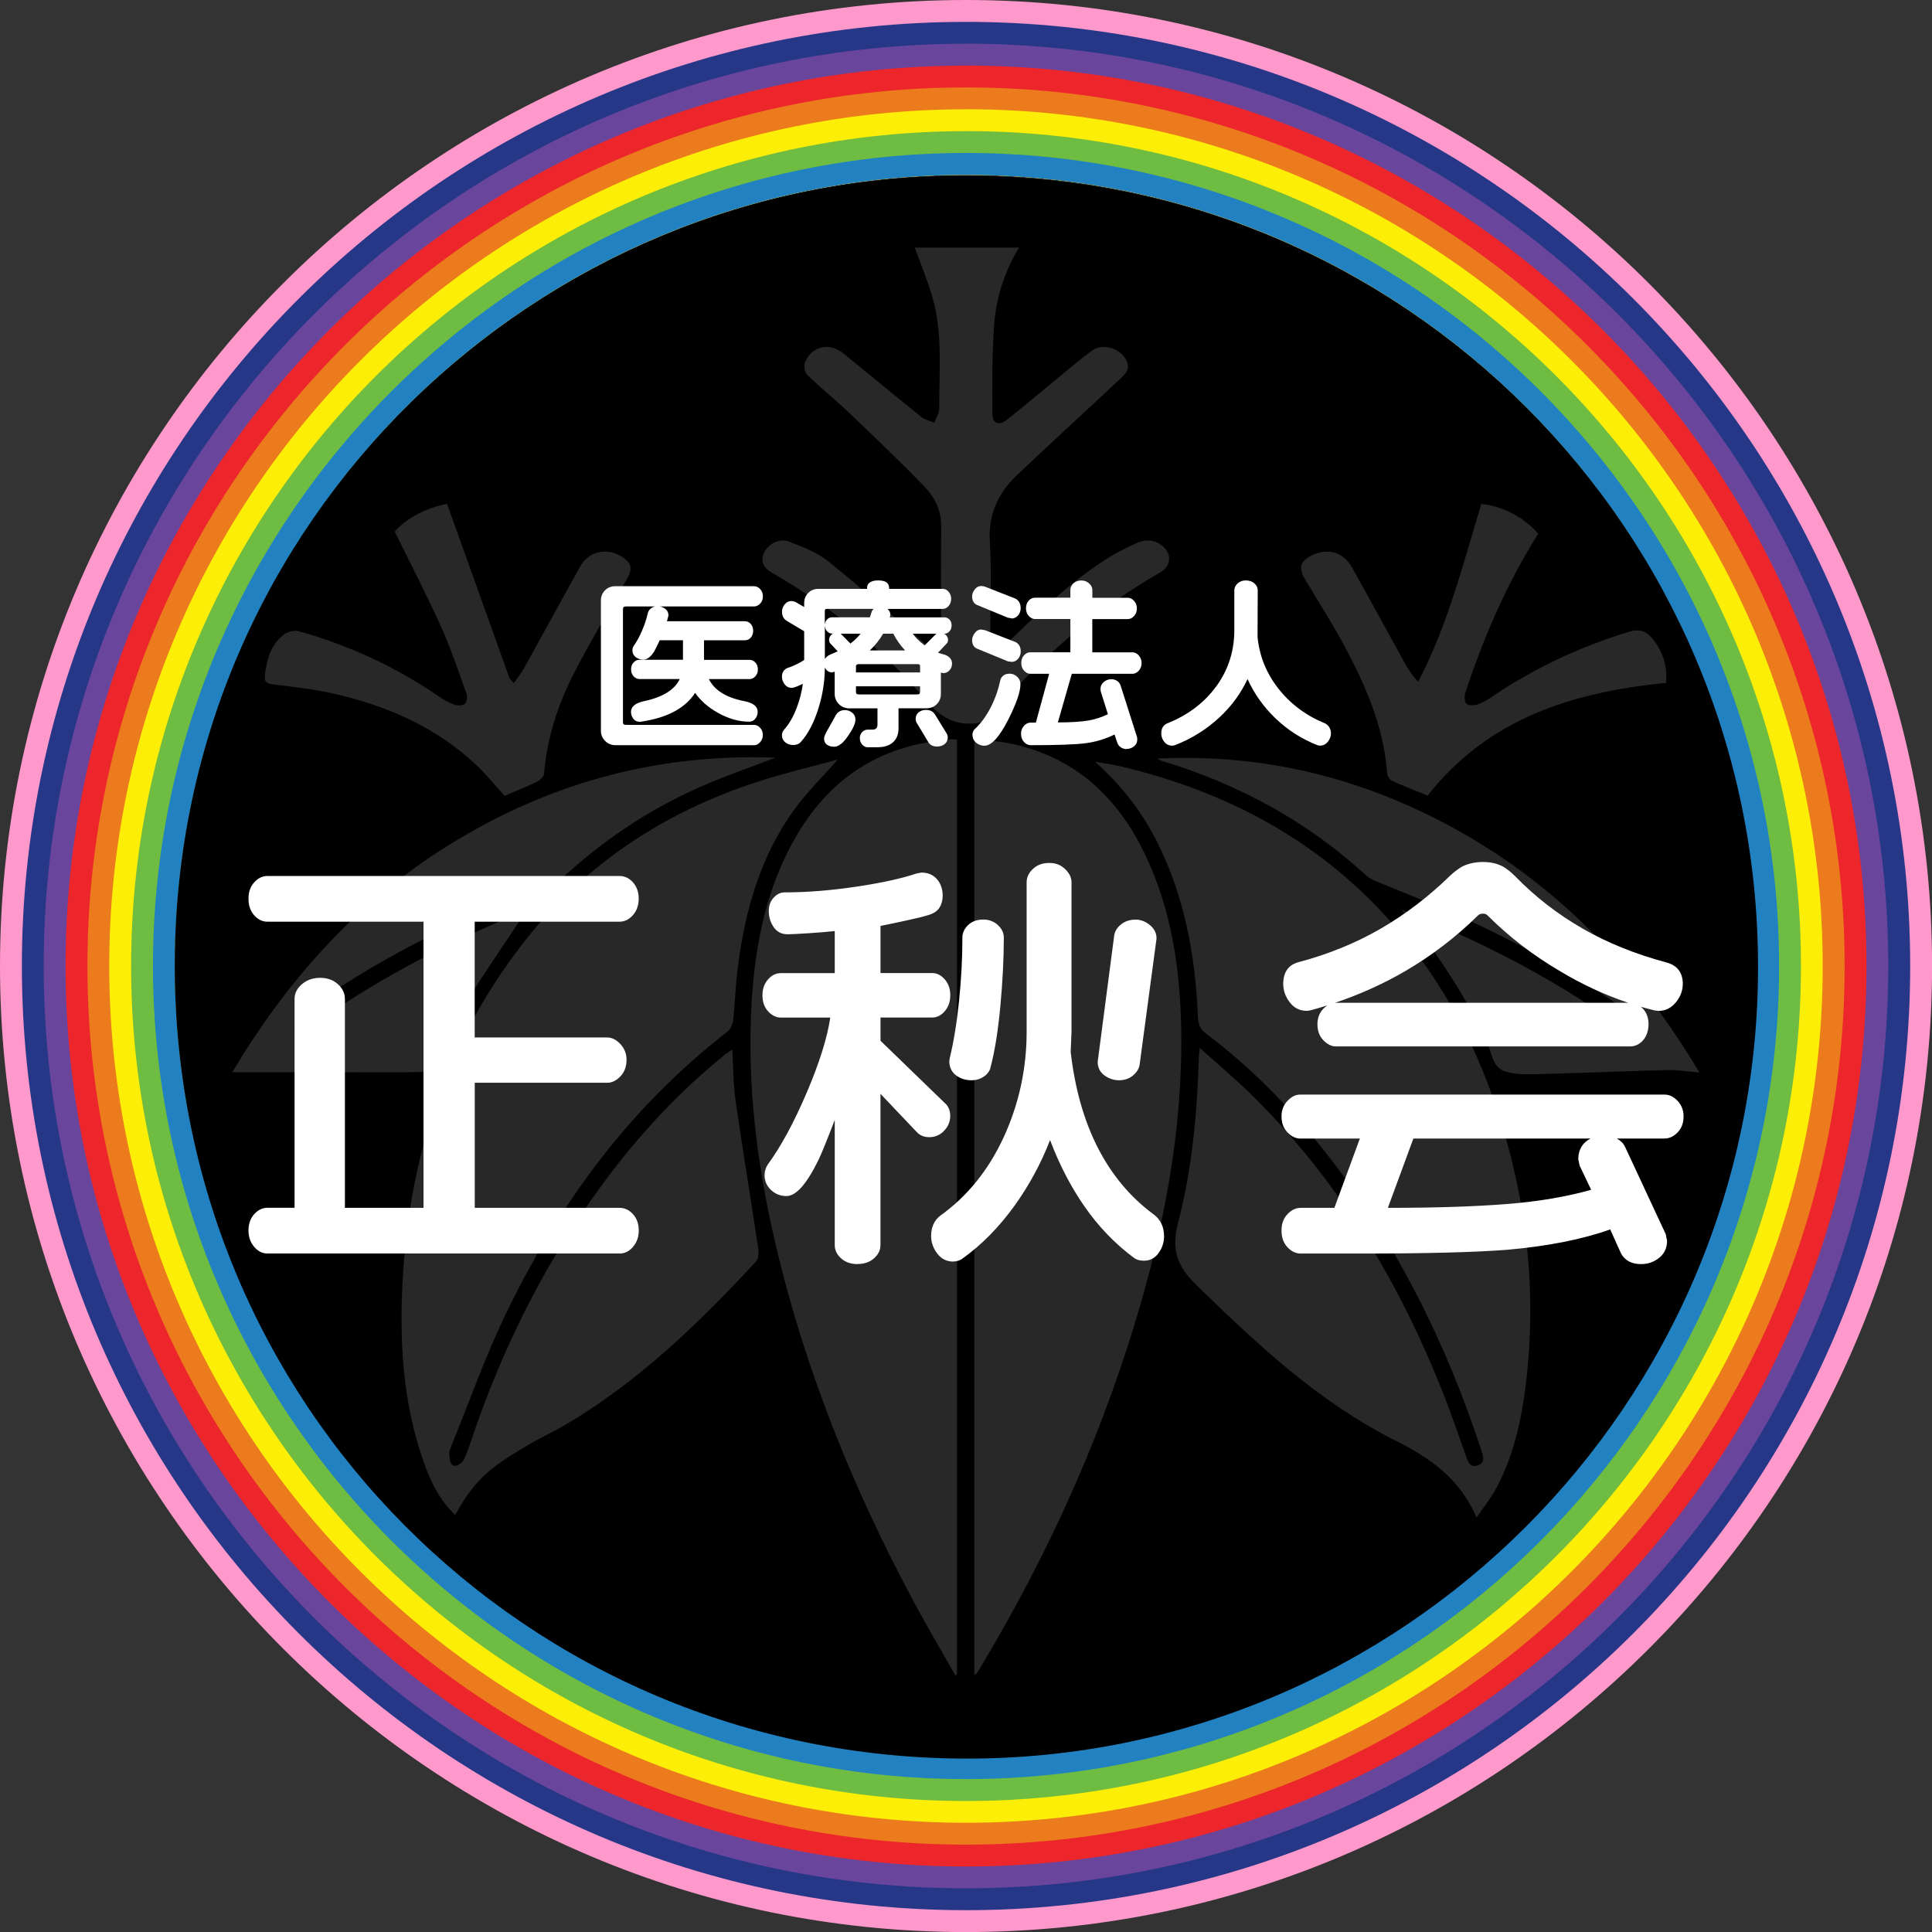
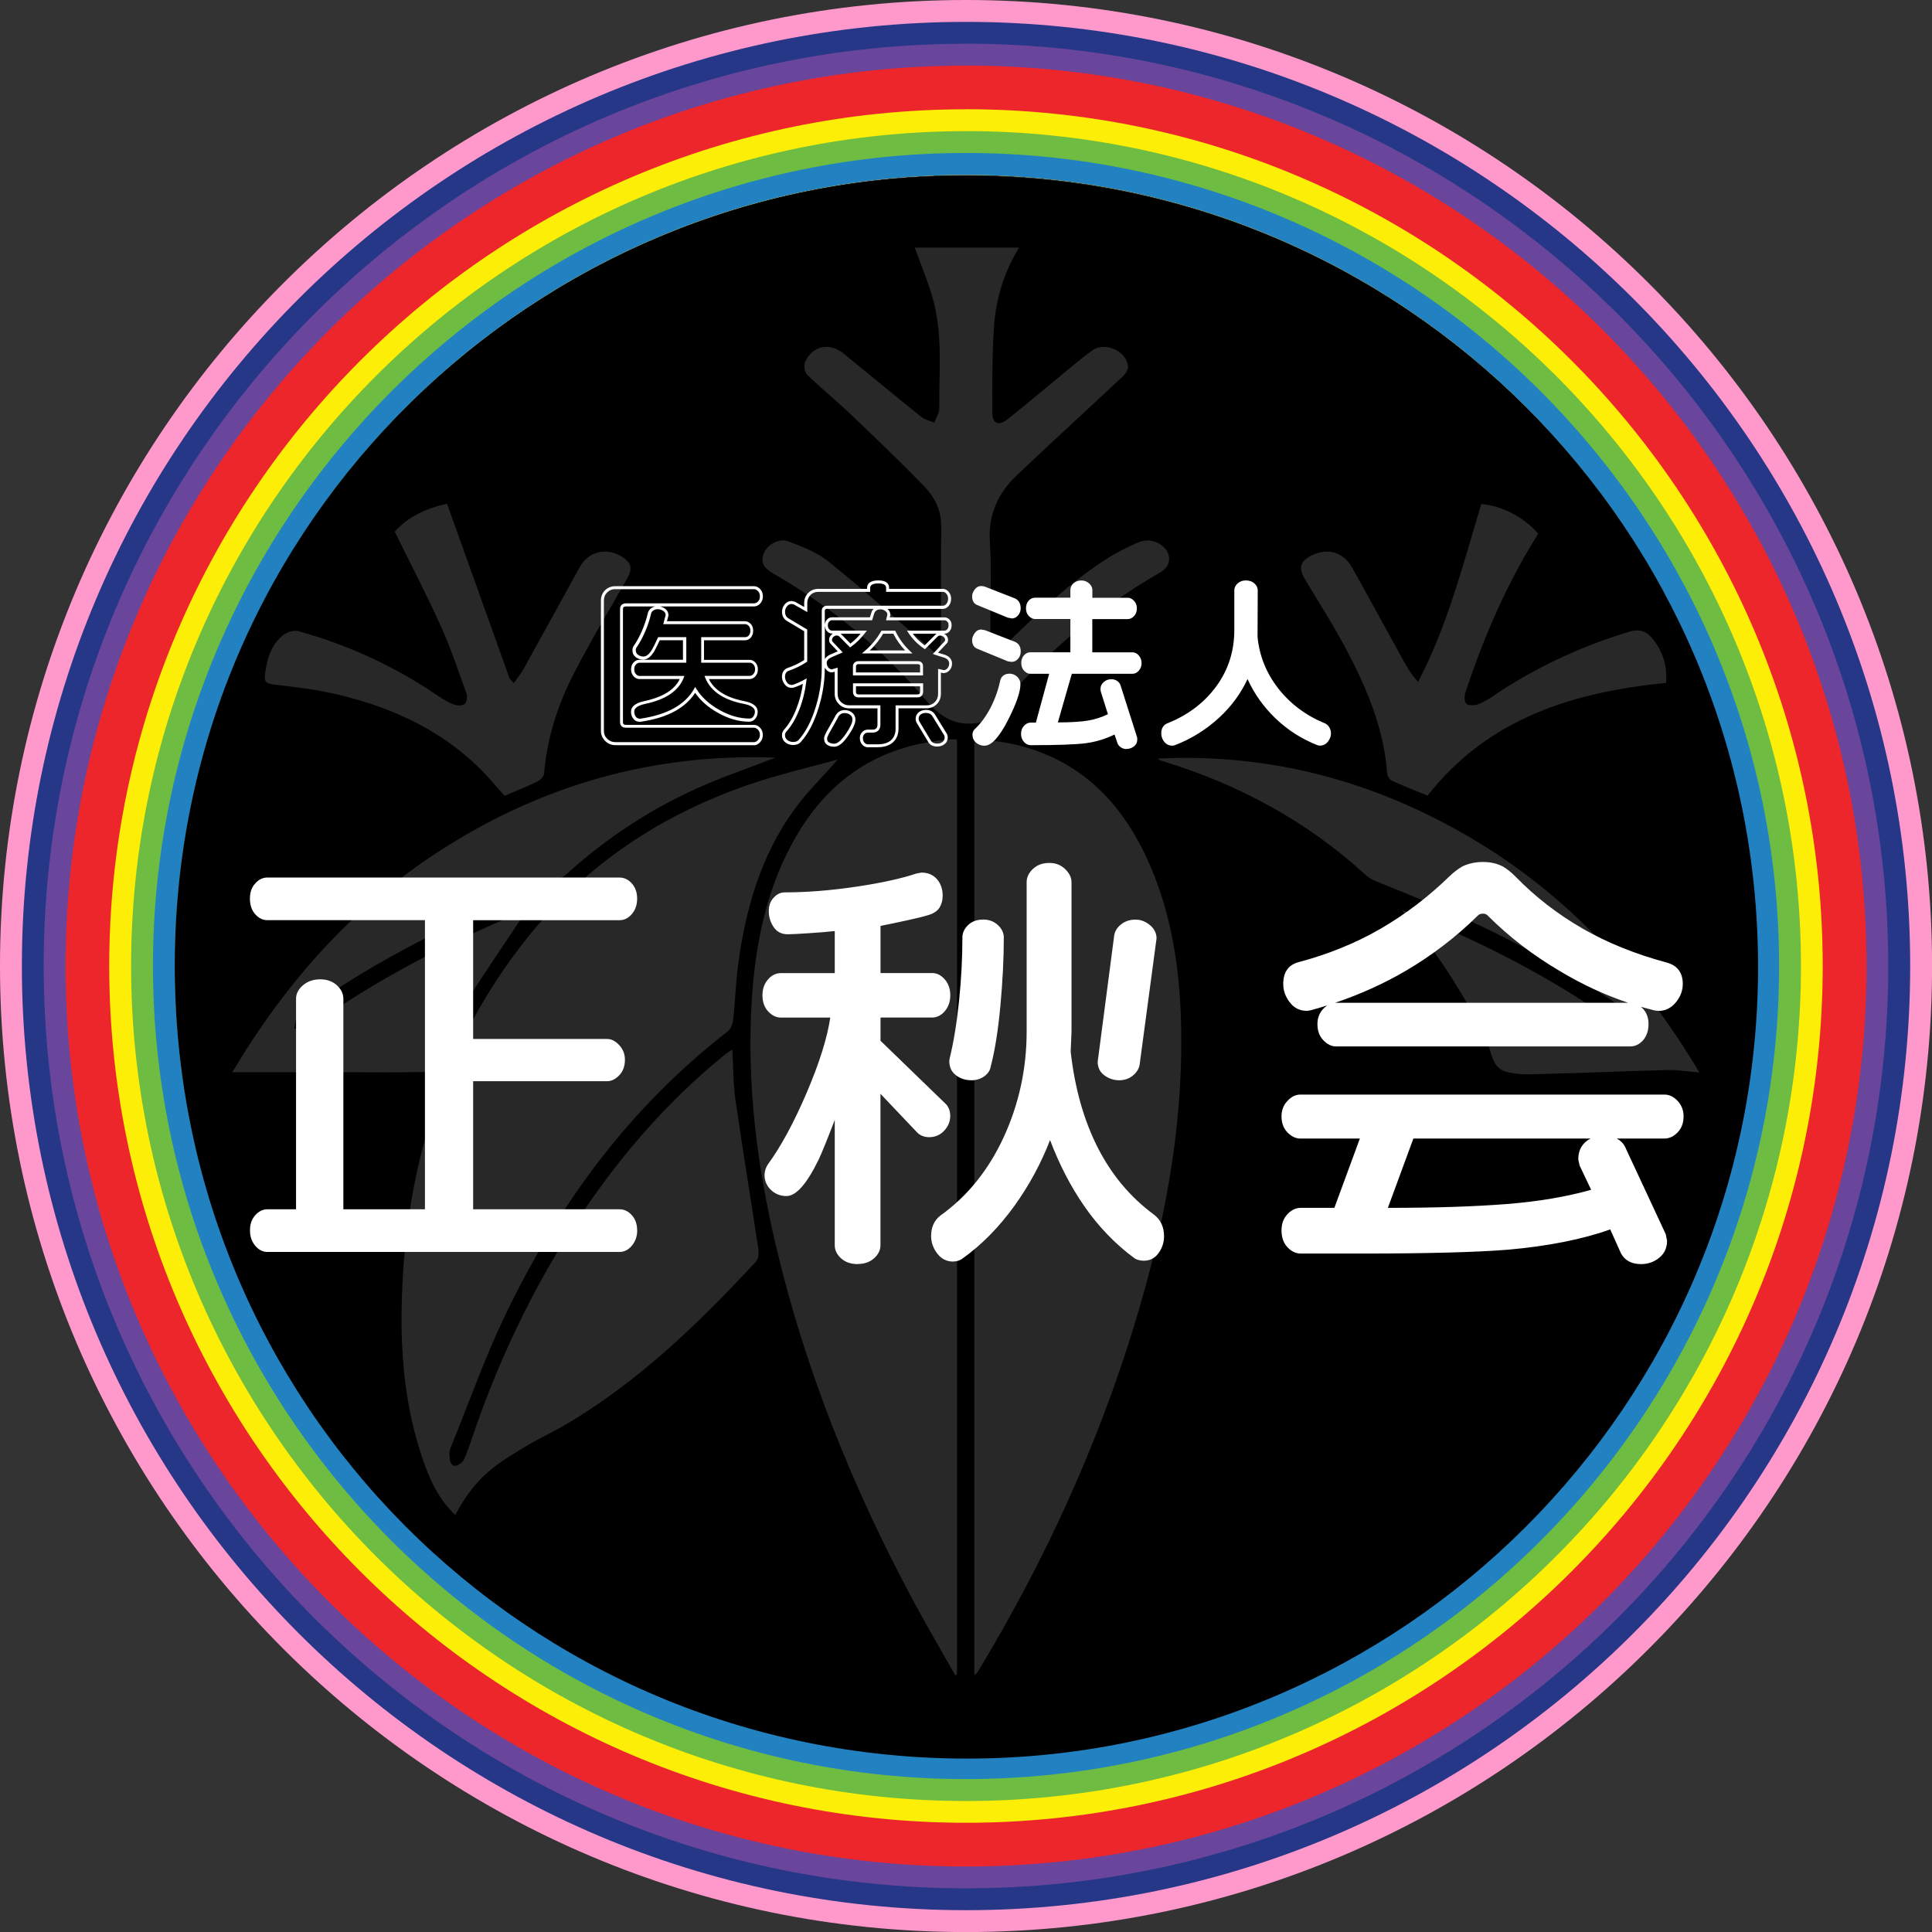
<svg xmlns="http://www.w3.org/2000/svg" id="_レイヤー_1" viewBox="0 0 324.21 324.21">
  <rect x="0" y="0" width="324.21" height="324.21" fill="#333333" stroke="none" />
  <defs>
    <style>.cls-1{fill:#ed262b;}.cls-1,.cls-2,.cls-3,.cls-4,.cls-5,.cls-6,.cls-7,.cls-8,.cls-9,.cls-10{stroke-width:0px;}.cls-2{fill:#f9c;}.cls-3{fill:#263787;}.cls-4{fill:#fdee07;}.cls-6{fill:#fff;}.cls-11{opacity:.16;}.cls-7{fill:#2281c0;}.cls-8{fill:#eb7b1c;}.cls-9{fill:#69459c;}.cls-10{fill:#6ebc41;}</style>
  </defs>
  <path class="cls-2" d="m162.11,29.34c73.33,0,132.77,59.44,132.77,132.77s-59.44,132.77-132.77,132.77S29.34,235.43,29.34,162.11,88.78,29.34,162.11,29.34m0-29.34C72.72,0,0,72.72,0,162.11s72.72,162.11,162.11,162.11,162.11-72.72,162.11-162.11S251.49,0,162.11,0h0Z" />
  <path class="cls-3" d="m162.11,29.34c73.33,0,132.77,59.44,132.77,132.77s-59.44,132.77-132.77,132.77S29.34,235.43,29.34,162.11,88.78,29.34,162.11,29.34m0-25.67C74.74,3.67,3.67,74.74,3.67,162.11s71.08,158.44,158.44,158.44,158.44-71.08,158.44-158.44S249.47,3.67,162.11,3.67h0Z" />
  <path class="cls-9" d="m162.11,29.34c73.33,0,132.77,59.44,132.77,132.77s-59.44,132.77-132.77,132.77S29.34,235.43,29.34,162.11,88.78,29.34,162.11,29.34m0-22C76.76,7.33,7.33,76.76,7.33,162.11s69.43,154.77,154.77,154.77,154.77-69.43,154.77-154.77S247.45,7.33,162.11,7.33h0Z" />
  <path class="cls-1" d="m162.11,29.34c73.33,0,132.77,59.44,132.77,132.77s-59.44,132.77-132.77,132.77S29.34,235.43,29.34,162.11,88.78,29.34,162.11,29.34m0-18.33C78.79,11,11,78.79,11,162.11s67.79,151.11,151.11,151.11,151.11-67.79,151.11-151.11S245.43,11,162.11,11h0Z" />
-   <path class="cls-8" d="m162.11,29.34c73.33,0,132.77,59.44,132.77,132.77s-59.44,132.77-132.77,132.77S29.34,235.43,29.34,162.11,88.78,29.34,162.11,29.34m0-14.67C80.81,14.67,14.67,80.81,14.67,162.11s66.14,147.44,147.44,147.44,147.44-66.14,147.44-147.44S243.4,14.67,162.11,14.67h0Z" />
  <path class="cls-4" d="m162.11,29.34c73.33,0,132.77,59.44,132.77,132.77s-59.44,132.77-132.77,132.77S29.34,235.43,29.34,162.11,88.78,29.34,162.11,29.34m0-11C82.83,18.33,18.33,82.83,18.33,162.11s64.5,143.77,143.77,143.77,143.77-64.5,143.77-143.77S241.38,18.33,162.11,18.33h0Z" />
  <path class="cls-10" d="m162.11,29.34c73.33,0,132.77,59.44,132.77,132.77s-59.44,132.77-132.77,132.77S29.34,235.43,29.34,162.11,88.78,29.34,162.11,29.34m0-7.33c-77.25,0-140.11,62.85-140.11,140.11s62.85,140.11,140.11,140.11,140.11-62.85,140.11-140.11S239.36,22,162.11,22h0Z" />
  <path class="cls-7" d="m162.11,29.34c73.33,0,132.77,59.44,132.77,132.77s-59.44,132.77-132.77,132.77S29.34,235.43,29.34,162.11,88.78,29.34,162.11,29.34m0-3.67c-75.23,0-136.44,61.21-136.44,136.44s61.21,136.44,136.44,136.44,136.44-61.21,136.44-136.44S237.34,25.67,162.11,25.67h0Z" />
  <path class="cls-5" d="m162.07,29.49c-71.75-.22-132.29,57.68-132.74,131.72-.45,74.23,58.97,133.8,132.82,133.9,73.2.1,132.84-59.5,132.87-132.78.03-73.43-59.43-132.84-132.94-132.84Z" />
  <g class="cls-11">
-     <path class="cls-6" d="m247.77,254.66c-2.8-6.62-7.97-10.09-13.55-12.89-12.97-6.5-23.31-16.25-33.56-26.23-3.25-3.17-4.1-6-2.94-10.47,2.36-9.09,3.19-18.48,3.47-27.88,0-.28.06-.56.14-1.34,3.12,2.81,6.06,5.27,8.78,7.95,14.39,14.17,24.55,31.07,31.96,49.73,1.42,3.57,2.65,7.22,3.95,10.84.34.95.7,1.99,1.96,1.54,1.2-.42.98-1.4.65-2.42-6.01-18.33-14.49-35.36-26.53-50.52-5.79-7.29-12.24-13.93-19.71-19.51-1.07-.8-1.32-1.71-1.37-2.91-.43-10.31-2.27-20.3-7.02-29.6-2.55-4.99-5.95-9.29-10.24-13.12.76.12,1.52.23,2.28.37.77.14,1.54.28,2.3.47,16.64,3.99,31.33,11.5,43.22,24.02,9.28,9.78,15.67,21.26,19.83,34.01,4.82,14.8,6.53,29.94,4.68,45.42-.74,6.17-2.06,12.23-5.06,17.76-.85,1.56-1.99,2.96-3.24,4.78Z" />
    <path class="cls-6" d="m76.39,254.25c-3.26-3.15-4.76-7.07-6.01-11.1-2.6-8.38-3.23-17.01-2.93-25.71.73-21.54,6.69-41.37,19.92-58.64,10.26-13.4,23.71-22.38,39.68-27.59,4.38-1.43,8.89-2.48,13.55-3.76-2.64,3.01-5.26,5.55-7.36,8.47-5.6,7.75-8.14,16.68-9.38,26.03-.4,3.04-.49,6.12-.82,9.17-.08.69-.4,1.56-.91,1.96-16.5,12.76-28.47,29.1-37.41,47.74-3.34,6.98-5.93,14.32-8.85,21.5-.23.55-.52,1.17-.46,1.73.07.66-.01,1.59.76,1.93.66.07,1.5-.6,1.73-1.13.84-1.93,1.44-3.95,2.14-5.94,5.12-14.37,11.98-27.83,21.02-40.13,5.98-8.14,12.79-15.5,20.66-21.86.32-.26.68-.46,1.17-.79.17,2.96.14,5.77.54,8.52,1.19,8.26,2.56,16.5,3.8,24.76.11.74.08,1.81-.36,2.29-9.61,10.35-19.7,20.16-31.98,27.38-2.07,1.22-4.28,2.21-6.34,3.45-4.98,3.01-8.57,4.95-12.17,11.74Z" />
    <path class="cls-6" d="m163.5,281.1V123.95c2.2.3,4.32.44,6.38.89,10.63,2.32,17.71,8.99,22.29,18.58,4.45,9.31,5.89,19.29,6.05,29.47.27,17.08-3,33.63-7.99,49.86-6.14,19.98-14.79,38.85-25.53,56.77-.25.41-.49.82-.76,1.23-.06.09-.17.14-.44.35Z" />
    <path class="cls-6" d="m160.31,281.14c-2.35-4.17-4.79-8.29-7.05-12.5-10.16-18.96-18.15-38.76-23.09-59.74-3.14-13.37-4.85-26.9-4.04-40.65.59-10,2.55-19.69,7.78-28.43,5.81-9.69,14.39-14.93,25.67-15.74.29-.02.59,0,1.01,0v156.88l-.28.19Z" />
    <path class="cls-6" d="m157.61,109.61c.11-1.14.29-2.13.3-3.12.03-6.08-.01-12.17.03-18.25.02-2.65-1.13-4.86-2.85-6.64-4.07-4.18-8.28-8.22-12.51-12.24-2.31-2.2-4.8-4.21-7.09-6.43-.44-.42-.65-1.56-.41-2.13,1.19-2.78,4.1-3.4,6.48-1.47,4.35,3.53,8.66,7.11,13.02,10.61.61.49,1.46.67,2.2,1,.29-.8.84-1.6.84-2.4-.06-6.3.65-12.68-1.2-18.85-.82-2.74-1.92-5.39-2.91-8.14h17.51c-2.55,4.13-3.9,8.61-4.22,13.31-.33,4.79-.28,9.62-.27,14.43,0,1.86,1.08,2.25,2.63,1.01,3.52-2.83,6.97-5.74,10.46-8.6,1.21-.99,2.41-2,3.69-2.9,2.12-1.5,5.74.09,5.98,2.67.05.55-.45,1.29-.91,1.73-5.92,5.56-11.93,11.02-17.81,16.62-3.14,2.99-4.75,6.59-4.46,11.15.32,5.1.05,10.24.09,15.36,0,1.05.22,2.09.39,3.62.94-.76,1.54-1.19,2.07-1.69,5.37-5.19,10.7-10.42,17.03-14.47,1.61-1.03,3.35-1.89,5.1-2.68,1.38-.63,2.82-.58,4.11.37,1.78,1.31,1.73,3.48-.17,4.56-11.11,6.35-20.47,14.75-28.74,24.44-.36.43-1.06.68-1.64.79-3.81.69-6.42-.77-8.99-3.79-7.21-8.49-15.73-15.55-25.43-21.13-1.35-.77-2.45-1.63-1.79-3.42.56-1.49,2.54-2.69,4.14-2.08,2.34.89,4.81,1.82,6.72,3.36,5.67,4.55,11.09,9.41,16.6,14.16.36.31.69.67,1.06.97.13.1.33.11.94.28Z" />
    <path class="cls-6" d="m235.22,152.69c10.22,4.01,20.04,8.77,29.32,14.6,2.49,1.57,4.9,3.28,7.34,4.94.89.6,1.84,1.59,2.79.35.98-1.29-.3-1.92-1.15-2.54-9.58-6.97-19.96-12.52-30.78-17.28-3.9-1.72-7.89-3.24-11.83-4.88-.6-.25-1.21-.56-1.68-1-9.94-9.11-21.48-15.34-34.35-19.22-.22-.07-.42-.17-.6-.37,18.88-.91,36.38,3.79,52.58,13.34,16.22,9.57,28.57,23,38.32,39.34-1.96-.16-3.66-.45-5.35-.41-6.73.17-13.47.48-20.2.64-2.34.06-4.82.28-6.99-.38-2.46-.74-2.36-3.74-3.37-5.73-3.87-7.66-8.47-14.82-14.06-21.41Z" />
    <path class="cls-6" d="m88.42,152.71c-3.6,5.44-7.47,11.02-11.04,16.78-1.79,2.9-2.99,6.16-4.56,9.2-.28.55-1.05,1.19-1.61,1.2-4.26.1-8.53.04-12.8.04-6.37,0-12.73,0-19.43,0,8.97-15.07,20.19-27.72,34.81-37.15,17.04-10.99,35.67-16.4,56.36-15.64-4.08,1.56-7.86,2.87-11.54,4.43-8.6,3.65-16.36,8.65-23.31,14.91-.69.62-1.54,1.15-2.41,1.49-14.92,5.75-29.25,12.64-42.26,22.05-.29.21-.73.37-.84.66-.22.6-.26,1.26-.38,1.89.65.09,1.43.46,1.91.23,1.07-.52,1.97-1.36,2.96-2.05,10.79-7.44,22.42-13.26,34.13-18.05Z" />
    <path class="cls-6" d="m86.23,114.64c.65-.94,1.25-1.67,1.69-2.48,3.15-5.68,6.25-11.38,9.41-17.05,1.5-2.7,4.66-3.33,7.26-1.54,1.41.97,1.55,1.94.64,3.55-3.06,5.38-6.28,10.68-9.08,16.19-2.62,5.16-4.36,10.67-4.85,16.51-.04.48-.62,1.08-1.1,1.32-1.78.86-3.63,1.59-5.52,2.4-1.5-1.64-2.93-3.41-4.57-4.98-6.81-6.52-15.14-10.13-24.19-12.18-3.33-.75-6.76-1.11-10.16-1.54-1.09-.14-1.44-.48-1.3-1.59.32-2.58.97-5.02,3.09-6.7.63-.5,1.79-.84,2.53-.64,8.4,2.34,16.24,5.95,23.45,10.88.84.57,1.73,1.11,2.68,1.45.55.2,1.45.19,1.82-.14.34-.31.42-1.25.23-1.77-1.36-3.79-2.64-7.62-4.3-11.29-2.37-5.24-5.03-10.36-7.72-15.83,2.21-2.49,5.49-4,8.78-4.67,3.53,9.87,6.99,19.53,10.45,29.19.07.21.29.36.76.91Z" />
    <path class="cls-6" d="m279.59,114.59c-15.59,1.56-29.81,5.9-40.03,18.93-1.97-.81-4.03-1.61-6.03-2.53-.37-.17-.72-.78-.75-1.22-.55-7.62-3.49-14.46-7.01-21.07-2.09-3.93-4.5-7.68-6.79-11.5-1.13-1.9-.79-3.09,1.2-4.03,2.71-1.27,5.27-.52,6.73,2.1,2.99,5.35,5.92,10.74,8.89,16.11.57,1.03,1.23,2.02,2.18,3.04,4.96-9.5,7.54-19.77,10.6-29.84,3.54.31,7.23,2.26,9.55,4.98-5.26,8.34-9.13,17.3-12.21,26.61-.2.59-.2,1.62.16,1.92.42.35,1.39.3,1.99.08.95-.34,1.82-.92,2.67-1.49,6.99-4.7,14.54-8.2,22.6-10.66,1.72-.52,2.91-.16,3.96,1.14,1.74,2.15,2.53,4.58,2.28,7.42Z" />
  </g>
  <path class="cls-6" d="m106.93,206.48c0,.99-.3,1.84-.89,2.55-.59.71-1.29,1.06-2.09,1.06h-59.09c-.76,0-1.43-.34-2.02-1.03-.59-.69-.89-1.55-.89-2.59s.29-1.89.89-2.55c.59-.66,1.27-.99,2.02-.99h4.82v-35.33c0-.85.39-1.61,1.17-2.27.78-.66,1.74-.99,2.87-.99s2.07.33,2.8.99c.73.66,1.1,1.42,1.1,2.27v35.33h13.69v-48.52h-26.46c-.76,0-1.43-.33-2.02-.99-.59-.66-.89-1.54-.89-2.62s.29-1.89.89-2.55c.59-.66,1.27-.99,2.02-.99h59.09c.8,0,1.5.33,2.09.99.59.66.89,1.51.89,2.55s-.3,1.9-.89,2.59c-.59.69-1.29,1.03-2.09,1.03h-24.54v19.93h22.49c.71,0,1.38.34,2.02,1.03.64.69.96,1.5.96,2.45,0,1.09-.32,1.96-.96,2.62-.64.66-1.31.99-2.02.99h-22.49v21.49h24.54c.8,0,1.5.33,2.09.99.59.66.89,1.51.89,2.55Z" />
-   <path class="cls-6" d="m103.95,210.35h-59.09c-.83,0-1.57-.38-2.21-1.12-.63-.73-.95-1.66-.95-2.75s.32-2.02.95-2.72c.64-.71,1.38-1.08,2.21-1.08h4.57v-35.08c0-.92.42-1.75,1.26-2.46.82-.7,1.85-1.05,3.04-1.05s2.19.36,2.97,1.06c.79.71,1.18,1.54,1.18,2.46v35.08h13.19v-48.02h-26.21c-.83,0-1.57-.36-2.21-1.08-.63-.7-.95-1.64-.95-2.79s.32-2.01.95-2.72c.64-.71,1.38-1.08,2.21-1.08h59.09c.87,0,1.64.36,2.28,1.08.63.71.95,1.62.95,2.72s-.32,2.03-.95,2.75c-.64.74-1.41,1.12-2.28,1.12h-24.29v19.43h22.24c.78,0,1.52.37,2.21,1.11.68.73,1.03,1.61,1.03,2.62,0,1.15-.35,2.09-1.03,2.8-.68.71-1.42,1.07-2.2,1.07h-22.24v20.99h24.29c.87,0,1.64.36,2.28,1.08.63.71.95,1.62.95,2.72s-.32,1.96-.94,2.72c-.64.77-1.41,1.15-2.29,1.15Zm-59.09-7.16c-.69,0-1.29.3-1.83.91-.55.61-.82,1.41-.82,2.39s.28,1.79.83,2.42c.55.63,1.15.94,1.83.94h59.09c.73,0,1.35-.32,1.9-.97.55-.66.83-1.46.83-2.39s-.28-1.77-.82-2.39c-.55-.61-1.17-.91-1.9-.91h-24.8v-22h22.74c.64,0,1.26-.31,1.84-.92.6-.62.89-1.42.89-2.45,0-.89-.29-1.63-.89-2.28-.59-.63-1.2-.95-1.84-.95h-22.74v-20.44h24.8c.73,0,1.35-.31,1.9-.94.55-.63.83-1.45.83-2.42s-.28-1.77-.82-2.39c-.55-.61-1.17-.91-1.9-.91h-59.09c-.69,0-1.29.3-1.83.91-.55.61-.82,1.41-.82,2.39,0,1.03.27,1.84.82,2.46.54.61,1.14.91,1.83.91h26.71v49.03h-14.2v-35.58c0-.78-.33-1.46-1.02-2.08-.69-.62-1.55-.93-2.63-.93s-1.98.31-2.71.93c-.73.62-1.08,1.3-1.08,2.08v35.58h-5.08Z" />
  <path class="cls-6" d="m159.2,187.26c0,.9-.32,1.68-.96,2.34-.64.66-1.41.99-2.31.99-.76,0-1.37-.24-1.84-.71l-6.6-6.95v26.03c0,.76-.33,1.43-.99,2.02-.66.59-1.51.89-2.55.89s-1.96-.3-2.62-.89c-.66-.59-.99-1.27-.99-2.02v-22.42c-1.51,4.02-2.58,6.67-3.19,7.95-1.94,3.97-3.67,5.96-5.18,5.96-.95,0-1.75-.32-2.41-.96-.66-.64-.99-1.41-.99-2.31,0-.57.17-1.11.5-1.63,2.22-3.03,4.42-7.09,6.6-12.2,2.17-5.11,3.5-9.39,3.97-12.84h-8.58c-.71,0-1.36-.32-1.95-.96-.59-.64-.89-1.48-.89-2.52s.28-1.82.85-2.48c.57-.66,1.23-.99,1.99-.99h9.29v-7.59c-1.23.14-2.76.27-4.58.39-1.82.12-3.01.18-3.58.18-.95,0-1.67-.38-2.16-1.14-.5-.76-.74-1.58-.74-2.48,0-.85.25-1.55.74-2.09.5-.54,1.05-.82,1.67-.82,3.74,0,7.74-.32,12.02-.96,4.28-.64,7.67-1.38,10.18-2.23l.78-.14c.99,0,1.78.34,2.38,1.03.59.69.89,1.55.89,2.59,0,.71-.15,1.32-.46,1.84-.31.52-.88.91-1.7,1.17-.83.26-2.01.56-3.55.89-1.54.33-3.11.66-4.72.99v8.37h8.94c.71,0,1.35.33,1.92.99.57.66.85,1.49.85,2.48s-.28,1.82-.85,2.48c-.57.66-1.21.99-1.92.99h-8.94v4.26l11.14,10.78c.38.47.57,1.04.57,1.7Zm35.9,20.22c0,.95-.28,1.82-.85,2.62-.57.8-1.32,1.21-2.27,1.21-.57,0-1.04-.12-1.42-.35-3.22-2.37-6.02-5.27-8.41-8.73s-4.36-7.33-5.92-11.63c-1.51,4.11-3.57,7.98-6.17,11.6-2.6,3.62-5.53,6.59-8.8,8.9-.38.24-.8.35-1.28.35-1.04,0-1.88-.43-2.52-1.28s-.96-1.77-.96-2.77c0-1.37.47-2.44,1.42-3.19,4.59-3.26,8.17-7.7,10.75-13.3,2.58-5.6,3.87-11.53,3.87-17.77v-25.11c0-.76.33-1.44.99-2.06.66-.61,1.51-.92,2.55-.92s1.82.32,2.48.96c.66.64.99,1.31.99,2.02v25.11l-.14,3.33c1.42,12.49,6.1,21.66,14.05,27.52,1.09.8,1.63,1.96,1.63,3.48Zm-26.89-50.15c0,3.45-.19,7.25-.57,11.39-.38,4.14-.92,7.56-1.63,10.25-.1.57-.43,1.05-.99,1.45-.57.4-1.23.6-1.99.6-.95,0-1.76-.26-2.45-.78-.69-.52-1.03-1.25-1.03-2.2l.07-.43c.66-2.7,1.18-5.88,1.56-9.54.38-3.66.57-7.25.57-10.75,0-.71.29-1.35.89-1.92.59-.57,1.38-.85,2.38-.85.9,0,1.66.28,2.27.85.61.57.92,1.21.92,1.92Zm22.77,21.28c-.09.61-.44,1.17-1.03,1.67s-1.31.74-2.16.74c-.8,0-1.56-.25-2.27-.74s-1.06-1.19-1.06-2.09l2.77-21.14c.09-.66.45-1.24,1.06-1.74s1.37-.74,2.27-.74c.8,0,1.55.28,2.23.85s1.03,1.25,1.03,2.06l-2.84,21.14Z" />
  <path class="cls-6" d="m143.95,212.13c-1.15,0-2.09-.32-2.79-.95-.71-.64-1.08-1.38-1.08-2.21v-21.04c-1.26,3.3-2.17,5.54-2.71,6.68-2.01,4.11-3.77,6.1-5.41,6.1-1.01,0-1.88-.35-2.59-1.03-.71-.68-1.07-1.52-1.07-2.49,0-.61.18-1.21.54-1.77,2.21-3.01,4.42-7.1,6.58-12.17,2.1-4.93,3.41-9.13,3.91-12.49h-8.29c-.78,0-1.5-.35-2.14-1.04-.63-.68-.95-1.59-.95-2.69s.31-1.94.91-2.65c.61-.72,1.35-1.08,2.18-1.08h9.04v-7.06c-1.2.13-2.64.25-4.31.36-1.82.12-3.03.18-3.6.18-1.03,0-1.83-.42-2.37-1.25-.52-.79-.79-1.67-.79-2.62s.27-1.67.81-2.26c.54-.6,1.17-.9,1.85-.9,3.71,0,7.74-.32,11.99-.95,4.24-.63,7.65-1.38,10.14-2.22l.82-.15h.02c1.1,0,1.96.38,2.6,1.11.63.73.95,1.66.95,2.75,0,.75-.17,1.42-.5,1.97-.34.57-.96,1.01-1.84,1.28-.84.26-2.04.56-3.57.89-1.47.32-2.98.64-4.52.95v7.91h8.69c.78,0,1.49.36,2.11,1.08.61.71.91,1.6.91,2.65s-.31,1.94-.91,2.65c-.61.72-1.32,1.08-2.11,1.08h-8.69v3.9l11.06,10.71c.43.54.64,1.17.64,1.88,0,.96-.35,1.81-1.03,2.52-.68.71-1.52,1.07-2.49,1.07-.82,0-1.5-.26-2.02-.78l-6.17-6.5v25.4c0,.83-.36,1.57-1.08,2.21-.71.63-1.62.95-2.72.95Zm-3.37-26.96v23.8c0,.69.3,1.29.91,1.83.61.55,1.44.82,2.46.82s1.77-.28,2.39-.82c.61-.55.91-1.15.91-1.83v-26.67l7.03,7.41c.42.42.97.63,1.66.63.84,0,1.53-.3,2.12-.92.6-.62.89-1.33.89-2.17,0-.61-.17-1.11-.51-1.54l-11.19-10.83v-4.61h9.19c.64,0,1.2-.3,1.72-.9.52-.61.79-1.39.79-2.32s-.26-1.7-.79-2.32c-.52-.61-1.09-.9-1.72-.9h-9.19v-8.83l.2-.04c1.61-.33,3.18-.66,4.72-.99,1.51-.33,2.7-.62,3.52-.88.76-.24,1.29-.6,1.56-1.06.28-.48.43-1.06.43-1.72,0-.97-.28-1.79-.83-2.42-.55-.63-1.26-.94-2.19-.94l-.74.14c-2.47.84-5.91,1.6-10.19,2.24s-8.33.96-12.06.96c-.54,0-1.03.24-1.48.73-.46.5-.68,1.13-.68,1.92,0,.85.24,1.63.7,2.34.45.69,1.09,1.02,1.95,1.02.56,0,1.76-.06,3.57-.18,1.79-.12,3.32-.25,4.56-.39l.28-.03v8.13h-9.55c-.69,0-1.27.3-1.8.91-.53.62-.79,1.38-.79,2.32s.28,1.76.82,2.35c.55.59,1.12.88,1.77.88h8.87l-.04.29c-.47,3.45-1.82,7.8-3.99,12.9-2.17,5.1-4.4,9.23-6.63,12.25-.3.47-.45.96-.45,1.48,0,.84.3,1.53.92,2.12.62.6,1.35.89,2.24.89,1.4,0,3.07-1.96,4.95-5.82.61-1.26,1.68-3.93,3.18-7.92l.49-1.3Zm19.4,26.54c-1.12,0-2.03-.46-2.72-1.38-.67-.89-1.01-1.87-1.01-2.92,0-1.45.51-2.59,1.51-3.39,4.54-3.23,8.13-7.67,10.68-13.21,2.55-5.55,3.84-11.49,3.84-17.66v-25.11c0-.83.36-1.58,1.07-2.24.71-.66,1.62-.99,2.73-.99s1.95.35,2.66,1.03c.71.68,1.07,1.43,1.07,2.2v25.11l-.14,3.34c1.4,12.32,6.09,21.52,13.94,27.31,1.15.85,1.73,2.09,1.73,3.68,0,.99-.3,1.93-.9,2.77-.61.87-1.45,1.31-2.48,1.31-.61,0-1.14-.13-1.55-.39-3.24-2.38-6.09-5.34-8.48-8.8-2.27-3.28-4.19-7-5.72-11.06-1.49,3.88-3.5,7.59-5.96,11.02-2.61,3.62-5.58,6.64-8.86,8.96-.43.27-.91.4-1.42.4Zm16.1-66.4c-.97,0-1.77.29-2.38.86-.61.57-.91,1.18-.91,1.87v25.11c0,6.25-1.31,12.26-3.89,17.88-2.59,5.62-6.23,10.13-10.83,13.4-.88.7-1.31,1.68-1.31,2.99,0,.93.31,1.81.91,2.61.59.79,1.35,1.18,2.32,1.18.42,0,.81-.11,1.14-.32,3.21-2.28,6.15-5.26,8.72-8.84,2.57-3.58,4.64-7.47,6.14-11.54l.24-.65.24.65c1.55,4.27,3.53,8.16,5.89,11.58,2.36,3.41,5.17,6.33,8.35,8.67.32.2.75.31,1.27.31.87,0,1.54-.36,2.06-1.1.54-.76.81-1.59.81-2.48,0-1.44-.5-2.51-1.53-3.27-7.97-5.88-12.73-15.2-14.15-27.7l.14-3.37v-25.1c0-.63-.31-1.25-.92-1.84-.62-.6-1.37-.89-2.31-.89Zm11.7,35.97c-.85,0-1.67-.27-2.41-.79s-1.17-1.32-1.17-2.3l2.77-21.17c.1-.73.49-1.37,1.16-1.9.66-.53,1.47-.8,2.43-.8.86,0,1.67.31,2.4.91.74.61,1.12,1.37,1.12,2.25l-2.84,21.18c-.1.67-.48,1.29-1.12,1.82-.63.53-1.42.8-2.33.8Zm2.77-26.46c-.84,0-1.54.23-2.11.69-.57.46-.89.98-.97,1.58l-2.77,21.14c0,.79.32,1.4.96,1.85.66.46,1.38.7,2.13.7.79,0,1.46-.23,2-.69.54-.45.86-.96.94-1.51l2.84-21.14c0-.7-.31-1.31-.94-1.83-.63-.53-1.33-.79-2.07-.79Zm-27.52,26.46c-1,0-1.87-.28-2.6-.83-.75-.57-1.13-1.38-1.13-2.4l.07-.47c.66-2.68,1.18-5.88,1.56-9.53.38-3.64.57-7.25.57-10.72,0-.78.32-1.48.96-2.1.64-.61,1.49-.92,2.55-.92.96,0,1.78.31,2.44.92.67.62,1,1.32,1,2.1,0,3.44-.19,7.28-.57,11.41-.38,4.14-.93,7.6-1.64,10.29-.1.61-.47,1.16-1.09,1.6-.61.43-1.33.65-2.13.65Zm1.99-26.46c-.92,0-1.66.26-2.2.78-.54.52-.81,1.09-.81,1.73,0,3.49-.19,7.12-.57,10.77-.38,3.67-.91,6.89-1.57,9.58l-.07.41c0,.83.31,1.48.93,1.96.64.48,1.41.73,2.29.73.7,0,1.32-.19,1.84-.56.51-.36.8-.79.89-1.29.71-2.69,1.25-6.12,1.63-10.23.38-4.11.57-7.93.57-11.36,0-.64-.27-1.21-.84-1.73-.56-.52-1.27-.78-2.1-.78Z" />
  <path class="cls-6" d="m282.26,187.33c0,1.04-.31,1.88-.92,2.52-.61.64-1.3.96-2.06.96h-9.43c1.32.28,2.2.88,2.62,1.77l6.81,14.61.21,1.06c0,1.09-.42,1.96-1.24,2.62-.83.66-1.79.99-2.87.99-1.47,0-2.51-.54-3.12-1.63l-1.92-4.26c-4.68,1.7-10.48,2.86-17.38,3.48-5.3.43-13.5.64-24.62.64h-10.07c-.76,0-1.44-.33-2.06-.99-.61-.66-.92-1.54-.92-2.62s.31-1.89.92-2.55c.61-.66,1.3-.99,2.06-.99h5.82l4.47-12.13h-10.36c-.71,0-1.37-.32-1.99-.96-.61-.64-.92-1.48-.92-2.52,0-.95.31-1.75.92-2.41.61-.66,1.28-.99,1.99-.99h61.08c.75,0,1.44.33,2.06.99.61.66.92,1.47.92,2.41Zm-.14-22.2c0,1.04-.37,2.01-1.1,2.91-.74.9-1.64,1.35-2.73,1.35l-.57-.07c-5.49-1.32-10.78-3.52-15.89-6.6-4.49-2.65-8.49-5.72-11.99-9.22-.24-.28-.57-.43-.99-.43-.47,0-.83.14-1.06.43-3.59,3.55-7.62,6.62-12.06,9.22-4.78,2.79-10.07,4.99-15.89,6.6l-.57.07c-1.09,0-1.98-.45-2.66-1.35-.69-.9-1.03-1.87-1.03-2.91,0-1.84.78-2.98,2.34-3.41,5.01-1.32,9.61-3.19,13.8-5.6s8.1-5.39,11.74-8.94c.71-.66,1.39-1.18,2.06-1.56.99-.47,2.1-.71,3.33-.71s2.24.24,3.19.71c.66.38,1.35.92,2.06,1.63,3.31,3.41,7.07,6.33,11.28,8.76,4.21,2.44,8.98,4.36,14.33,5.78,1.61.47,2.41,1.59,2.41,3.33Zm-5.75,6.74c0,1.04-.28,1.88-.85,2.52s-1.23.96-1.99.96h-49.37c-.66,0-1.3-.32-1.92-.96-.61-.64-.92-1.48-.92-2.52,0-.95.29-1.74.89-2.38.59-.64,1.24-.96,1.95-.96h49.37c.75,0,1.42.31,1.99.92.57.61.85,1.42.85,2.41Zm-7.95,18.94h-31.43l-4.47,12.13c8.13,0,14.91-.21,20.32-.64,5.42-.43,10.25-1.25,14.51-2.48l-2.06-4.33-.21-.99c0-1.66.83-2.81,2.48-3.48l.85-.21Z" />
  <path class="cls-6" d="m275.38,212.13c-1.56,0-2.68-.59-3.34-1.76l-1.83-4.06c-4.64,1.66-10.44,2.81-17.22,3.41-5.28.42-13.57.64-24.64.64h-10.07c-.83,0-1.58-.36-2.24-1.07-.66-.71-.99-1.65-.99-2.8s.33-2.02.99-2.73c.66-.71,1.41-1.07,2.24-1.07h5.64l4.28-11.63h-9.99c-.78,0-1.51-.35-2.17-1.04-.66-.68-.99-1.59-.99-2.69,0-1.01.33-1.87.99-2.58.66-.71,1.39-1.07,2.17-1.07h61.08c.83,0,1.58.36,2.24,1.07.66.71.99,1.58.99,2.58,0,1.1-.33,2.01-.99,2.69-.66.69-1.41,1.04-2.24,1.04h-7.97c.64.35,1.11.82,1.39,1.41l6.81,14.62.23,1.12c0,1.21-.45,2.16-1.33,2.87-.87.7-1.89,1.05-3.03,1.05Zm-4.9-6.46l2.01,4.47c.56.99,1.51,1.48,2.89,1.48,1.02,0,1.94-.32,2.72-.94.77-.62,1.15-1.41,1.15-2.43l-.21-1.01-6.79-14.56c-.39-.82-1.21-1.37-2.45-1.63l-.71-.15-1.45.36c-1.53.62-2.29,1.68-2.29,3.23l.21.94,2.17,4.54-.28.08c-4.25,1.23-9.15,2.07-14.56,2.49-5.4.42-12.24.64-20.34.64h-.36l.13-.34,4.53-12.3h42.46c.68,0,1.31-.3,1.88-.88.57-.59.85-1.38.85-2.34,0-.88-.28-1.62-.86-2.24-.56-.6-1.19-.91-1.87-.91h-61.08c-.63,0-1.24.31-1.8.91-.58.62-.86,1.35-.86,2.24,0,.97.29,1.76.85,2.34.56.58,1.17.88,1.81.88h10.72l-4.66,12.64h-5.99c-.68,0-1.31.31-1.87.91-.57.61-.86,1.41-.86,2.38,0,1.03.28,1.83.86,2.45.56.6,1.19.91,1.87.91h10.07c11.05,0,19.33-.21,24.6-.64,6.85-.61,12.67-1.77,17.31-3.46l.22-.08Zm-33.3-14.61l-4.28,11.63c7.93,0,14.64-.22,19.94-.64,5.26-.41,10.02-1.22,14.17-2.39l-1.93-4.06-.23-1.05c0-1.6.68-2.76,2.05-3.49h-29.72Zm36.36-15.46h-49.37c-.73,0-1.44-.35-2.1-1.04-.66-.68-.99-1.59-.99-2.69,0-1.01.32-1.87.95-2.55.23-.25.47-.45.71-.61-.93.3-1.88.58-2.84.84l-.6.08h0c-1.2,0-2.16-.49-2.88-1.45-.72-.94-1.08-1.97-1.08-3.06,0-1.96.85-3.19,2.53-3.65,4.97-1.31,9.59-3.19,13.74-5.58,4.14-2.39,8.08-5.38,11.69-8.9.72-.68,1.43-1.21,2.11-1.6,1.04-.5,2.2-.74,3.46-.74s2.32.25,3.3.74c.69.4,1.4.96,2.12,1.68,3.28,3.38,7.05,6.31,11.23,8.72,4.17,2.41,8.97,4.35,14.27,5.76,1.73.51,2.6,1.71,2.6,3.58,0,1.1-.39,2.13-1.16,3.07-.78.96-1.77,1.44-2.93,1.44l-.6-.07c-.78-.19-1.56-.4-2.34-.62.12.1.24.22.36.34.61.66.92,1.53.92,2.58s-.31,2-.91,2.69-1.35,1.04-2.18,1.04Zm-49.37-6.81c-.64,0-1.22.29-1.77.88-.55.59-.82,1.32-.82,2.21,0,.97.29,1.76.85,2.34.56.58,1.14.88,1.73.88h49.37c.69,0,1.27-.29,1.8-.87.52-.59.79-1.38.79-2.35s-.26-1.68-.78-2.24c-.52-.57-1.11-.84-1.8-.84h-49.37Zm24.69-15.97c.5,0,.9.17,1.19.52,3.45,3.45,7.47,6.54,11.92,9.17,5.06,3.05,10.39,5.26,15.82,6.57l.54.07c.98,0,1.81-.41,2.5-1.26.69-.85,1.04-1.77,1.04-2.75,0-1.64-.73-2.65-2.23-3.09-5.34-1.42-10.18-3.37-14.38-5.81-4.21-2.44-8.02-5.4-11.33-8.8-.69-.68-1.36-1.22-2-1.59-.9-.45-1.93-.68-3.07-.68s-2.27.23-3.23.68c-.62.36-1.3.87-1.99,1.52-3.64,3.54-7.61,6.56-11.79,8.97-4.19,2.41-8.85,4.31-13.86,5.63-1.45.39-2.15,1.43-2.15,3.16,0,.98.33,1.91.98,2.76.64.84,1.44,1.25,2.46,1.25l.54-.07c5.73-1.59,11.05-3.8,15.79-6.56,4.41-2.58,8.45-5.67,12.01-9.18.27-.33.69-.5,1.24-.5Zm0,.5c-.4,0-.68.11-.87.33-3.61,3.56-7.68,6.68-12.12,9.28-3.62,2.12-7.58,3.91-11.82,5.35.04,0,.08,0,.13,0h49.06c-3.95-1.32-7.81-3.11-11.52-5.35-4.49-2.64-8.54-5.76-12.04-9.26-.2-.24-.47-.35-.81-.35Z" />
-   <path class="cls-6" d="m127.78,123.32c0,.39-.13.74-.38,1.03s-.54.44-.86.44h-23.26c-.61,0-1.13-.21-1.55-.64s-.64-.93-.64-1.52v-21.84c0-.63.21-1.15.62-1.57s.94-.62,1.57-.62h23.26c.32,0,.6.14.86.41s.38.62.38,1.03-.13.78-.38,1.05-.54.4-.86.4h-21.49c-.49,0-.74.25-.74.74v18.92c0,.47.25.71.74.71h21.49c.32,0,.6.14.86.41s.38.62.38,1.03Zm-.83-11c0,.39-.12.72-.35.98s-.5.38-.8.38h-7.21c.89,2.17,2.99,3.57,6.3,4.2,1.36.28,2.04.79,2.04,1.54,0,.37-.11.7-.33.99s-.5.43-.86.43c-1.67,0-3.38-.49-5.13-1.46s-3.06-2.17-3.95-3.59c-.77,1.34-1.92,2.44-3.44,3.3s-3.46,1.45-5.81,1.79c-.39,0-.7-.14-.92-.43s-.33-.63-.33-1.02c0-.73.68-1.24,2.04-1.54,3.37-.71,5.46-2.11,6.27-4.2h-7.18c-.28,0-.53-.13-.77-.38s-.35-.58-.35-.98c0-.41.12-.74.35-.99s.49-.37.77-.37h7.6v-3.78h-4.32c-.41.93-.74,1.59-.98,1.98-.51.85-1.05,1.27-1.63,1.27-.41,0-.78-.12-1.09-.35s-.47-.56-.47-.98c0-.24.06-.43.18-.59.49-.71.96-1.56,1.39-2.54s.77-1.99,1-3.01c.06-.28.21-.51.46-.69s.56-.28.93-.28c.39,0,.75.11,1.08.34s.49.54.49.93l-.33,1.24h13.42c.3,0,.56.12.78.37s.34.57.34.96c0,.41-.11.74-.33.99s-.48.37-.8.37h-7.12v3.78h7.89c.3,0,.56.12.8.37s.35.58.35.99Z" />
  <path class="cls-6" d="m126.54,125.05h-23.26c-.68,0-1.26-.24-1.73-.71s-.71-1.04-.71-1.7v-21.84c0-.7.23-1.28.69-1.74s1.05-.69,1.74-.69h23.26c.39,0,.74.17,1.04.49.3.32.45.73.45,1.21s-.15.91-.46,1.22c-.3.32-.65.48-1.04.48h-15.8c.3.05.59.17.85.35.4.28.6.66.6,1.14v.06s-.25.93-.25.93h13.09c.37,0,.69.15.97.45.27.29.41.67.41,1.13s-.13.86-.39,1.16c-.27.3-.6.46-.99.46h-6.87v3.28h7.64c.37,0,.7.15.98.45.28.29.42.69.42,1.16s-.14.84-.42,1.15c-.28.31-.62.47-.98.47h-6.82c.93,1.88,2.93,3.12,5.95,3.7,1.49.3,2.24.9,2.24,1.78,0,.43-.13.81-.38,1.14-.27.35-.62.53-1.06.53-1.71,0-3.48-.5-5.25-1.5-1.63-.91-2.91-2.04-3.81-3.34-.78,1.22-1.9,2.24-3.33,3.04-1.55.87-3.53,1.48-5.9,1.82h-.01c-.51,0-.88-.18-1.14-.53-.25-.33-.38-.72-.38-1.17,0-.86.75-1.46,2.24-1.78,3.08-.65,5.07-1.89,5.94-3.7h-6.8c-.35,0-.67-.16-.95-.47-.28-.3-.42-.69-.42-1.15s.14-.87.42-1.16c.28-.3.6-.45.95-.45h7.34v-3.28h-3.9c-.39.85-.7,1.48-.92,1.86-.56.92-1.18,1.39-1.84,1.39-.47,0-.89-.14-1.25-.4-.38-.29-.57-.68-.57-1.18,0-.29.08-.54.23-.74.48-.68.94-1.53,1.36-2.49.42-.97.76-1.97.99-2.97.07-.33.26-.61.55-.84.2-.15.44-.25.71-.3h-4.94c-.35,0-.49.13-.49.49v18.92c0,.33.13.46.49.46h21.49c.39,0,.74.17,1.04.49.3.32.45.73.45,1.21s-.15.86-.45,1.2c-.3.35-.66.53-1.05.53Zm-23.26-26.19c-.57,0-1.02.18-1.39.55s-.55.82-.55,1.39v21.84c0,.53.18.97.56,1.34s.83.56,1.37.56h23.26c.24,0,.46-.12.67-.36.22-.25.32-.54.32-.87,0-.35-.1-.63-.32-.86-.21-.22-.43-.33-.67-.33h-21.49c-.63,0-.99-.35-.99-.96v-18.92c0-.63.36-.99.99-.99h21.49c.25,0,.47-.11.68-.32.21-.22.31-.5.31-.87s-.1-.63-.32-.86c-.21-.22-.43-.33-.67-.33h-23.26Zm4.02,12.36c-.21,0-.4.1-.59.29-.19.2-.28.47-.28.82,0,.33.09.59.29.8.19.2.38.3.58.3h7.55l-.13.34c-.84,2.16-3.01,3.63-6.45,4.35-1.22.27-1.84.7-1.84,1.29,0,.34.09.62.27.87.17.22.4.33.72.33,2.27-.33,4.19-.92,5.68-1.76,1.48-.83,2.61-1.91,3.35-3.2l.21-.37.22.36c.86,1.38,2.16,2.55,3.86,3.51,1.7.95,3.38,1.43,5.01,1.43.28,0,.49-.1.66-.33.18-.24.27-.52.27-.84,0-.61-.62-1.04-1.84-1.29-3.38-.64-5.56-2.11-6.48-4.35l-.14-.35h7.59c.22,0,.42-.1.61-.3.19-.21.29-.47.29-.8,0-.35-.09-.62-.28-.82-.19-.2-.39-.29-.62-.29h-8.14v-4.29h7.38c.24,0,.44-.09.61-.28.18-.2.26-.47.26-.82,0-.33-.09-.59-.27-.79-.18-.19-.37-.29-.6-.29h-13.75l.4-1.52c0-.3-.13-.52-.38-.69-.55-.38-1.29-.39-1.71-.07-.2.15-.32.33-.36.55-.24,1.04-.58,2.07-1.02,3.06-.44,1-.91,1.87-1.41,2.58-.09.12-.13.27-.13.45,0,.33.12.59.37.77.27.2.58.3.94.3.47,0,.95-.39,1.41-1.15.23-.38.55-1.04.96-1.95l.07-.15h4.73v4.29h-7.85Z" />
-   <path class="cls-6" d="m159.35,100.47c0,.41-.11.76-.34,1.03s-.49.41-.78.41h-19.48c-.16,0-.3.05-.41.15s-.18.24-.18.41v9.61c0,2.17-.33,4.35-1,6.56-.75,2.46-1.74,4.37-2.99,5.73-.24.26-.59.38-1.06.38s-.84-.13-1.15-.38-.47-.6-.47-1.03c0-.28.11-.53.33-.77.83-.93,1.53-2.13,2.1-3.61s.96-3.03,1.15-4.67c-.35.2-.72.37-1.09.53-.53.24-.91.35-1.12.35-.39,0-.72-.17-.98-.52s-.38-.71-.38-1.11c0-.32.07-.58.22-.8s.35-.36.61-.44c1-.33,1.97-.81,2.9-1.42v-5.11l-3.07-1.83c-.43-.28-.65-.71-.65-1.3,0-.39.13-.75.38-1.06s.59-.47,1-.47l.41.09,1.92,1.09v-1.09c0-.61.2-1.12.61-1.52s.9-.61,1.49-.61h8.45v-.38c0-.69.54-1.03,1.63-1.03s1.57.34,1.57,1.03v.38h9.28c.3,0,.56.14.78.41s.34.6.34.98Zm.18,10.88c0,.37-.12.69-.35.96s-.52.4-.86.4l-.65-.15v3.87c0,.63-.21,1.15-.62,1.57s-.94.62-1.57.62h-4.94v3.67c0,.89-.28,1.59-.83,2.1s-1.35.77-2.39.77h-1.71c-.28,0-.52-.12-.74-.37s-.33-.55-.33-.9c0-.33.1-.62.31-.84s.46-.34.75-.34h.8c.35,0,.63-.09.81-.28s.28-.46.28-.81v-2.99h-5c-.61,0-1.13-.21-1.55-.64s-.64-.94-.64-1.55v-4.05l-.68.21c-.33,0-.61-.14-.83-.41s-.33-.58-.33-.92c0-.49.32-.89.95-1.18.51-.22,1.03-.44,1.57-.68l-1.48-1.57c-.1-.1-.15-.25-.15-.44,0-.26.1-.48.31-.68s.46-.3.75-.3c.24,0,.43.08.59.24l1.66,1.68c.45-.33.86-.68,1.23-1.05s.71-.76,1.05-1.2h-5.35c-.26,0-.48-.11-.67-.33s-.28-.49-.28-.83c0-.3.09-.55.28-.77s.41-.33.67-.33h6.56c.22-.75.35-1.16.41-1.24.26-.39.64-.59,1.15-.59.35,0,.68.11.98.33s.44.5.44.86l-.15.65h9.49c.26,0,.48.1.67.3s.28.46.28.8-.09.61-.28.83-.41.33-.67.33h-5.82c.33.51.7.97,1.11,1.37s.87.79,1.4,1.17l1.98-1.98c.16-.16.35-.24.59-.24.28,0,.53.09.75.28s.34.42.34.69c0,.2-.06.34-.18.44l-1.68,1.8c.51.18,1.04.34,1.6.5.63.26.95.66.95,1.21Zm-16.23,9.4c0,.57-.37,1.41-1.12,2.51-.81,1.2-1.54,1.8-2.19,1.8-.41,0-.76-.09-1.03-.27s-.41-.47-.41-.89c0-.26.27-.83.8-1.71.71-1.26,1.08-1.94,1.12-2.04.28-.49.71-.74,1.3-.74.41,0,.77.12,1.08.37s.46.57.46.96Zm11.35-7.66v-1.3c0-.39-.22-.59-.65-.59h-9.99c-.16,0-.3.06-.43.18s-.19.26-.19.41v1.3h11.26Zm0,2.99v-1.15h-11.26v1.15c0,.47.24.71.71.71h9.81c.49,0,.74-.24.74-.71Zm-2.16-6.68c-1.04-1-1.85-2.11-2.42-3.31h-2.01c-.71,1.24-1.63,2.34-2.75,3.31h7.18Zm6.3,14.37c0,.39-.15.7-.44.93s-.64.34-1.03.34c-.65,0-1.09-.22-1.33-.65l-1.95-3.25c-.08-.14-.12-.31-.12-.5,0-.39.14-.7.43-.92s.64-.33,1.05-.33c.59,0,1.02.22,1.3.65l1.98,3.22c.08.14.12.31.12.5Z" />
  <path class="cls-6" d="m147.32,125.4h-1.71c-.35,0-.66-.15-.93-.46-.26-.29-.39-.65-.39-1.07s.13-.74.38-1.01c.26-.28.57-.42.94-.42h.8c.29,0,.5-.07.63-.21s.21-.35.21-.63v-2.73h-4.74c-.68,0-1.26-.24-1.73-.71s-.71-1.05-.71-1.73v-3.71l-.43.12c-.41,0-.76-.17-1.03-.51-.08-.1-.15-.2-.2-.31v.07c0,2.18-.34,4.41-1.02,6.63-.76,2.49-1.78,4.45-3.04,5.83-.29.31-.71.47-1.25.47-.51,0-.95-.15-1.31-.44-.38-.31-.57-.72-.57-1.23,0-.34.13-.66.39-.94.8-.9,1.49-2.08,2.05-3.53.51-1.31.87-2.69,1.07-4.13-.22.11-.45.22-.68.31-.57.26-.96.37-1.22.37-.48,0-.87-.21-1.18-.62-.29-.39-.43-.81-.43-1.26,0-.37.09-.68.27-.94.18-.26.43-.45.74-.54.93-.31,1.85-.75,2.72-1.31v-4.83l-2.95-1.76c-.52-.33-.77-.84-.77-1.52,0-.45.15-.86.44-1.22.31-.38.71-.57,1.2-.57l.54.12,1.54.88v-.66c0-.68.23-1.25.68-1.7s1.01-.68,1.67-.68h8.2v-.13c0-.59.33-1.29,1.88-1.29s1.82.7,1.82,1.29v.13h9.03c.37,0,.7.17.98.51.26.32.4.7.4,1.14,0,.47-.13.87-.4,1.2-.28.33-.6.51-.98.51h-9.31c.33.26.49.6.49,1.02l-.09.4h9.17c.33,0,.61.13.85.37.23.24.35.57.35.97s-.12.73-.34.99c-.24.27-.52.41-.86.41h-.06c.08.04.16.1.23.16.29.24.43.54.43.89s-.15.54-.27.64l-1.4,1.5c.39.13.8.26,1.21.37.94.38,1.13,1,1.13,1.45s-.14.82-.42,1.13c-.28.32-.64.48-1.05.48l-.4-.09v3.56c0,.7-.23,1.28-.69,1.74s-1.05.69-1.74.69h-4.68v3.41c0,.96-.31,1.72-.91,2.28-.6.55-1.46.84-2.57.84Zm-1.71-2.45c-.22,0-.41.08-.57.26-.16.18-.24.4-.24.67,0,.29.09.53.26.74.17.19.35.28.55.28h1.71c.97,0,1.72-.24,2.22-.7.5-.47.75-1.09.75-1.91v-3.92h5.19c.57,0,1.02-.18,1.39-.55s.55-.82.55-1.39v-4.19l.96.22c.21,0,.42-.11.61-.32.2-.22.29-.48.29-.79,0-.45-.25-.76-.79-.98-.53-.15-1.07-.32-1.58-.5l-.37-.13,1.95-2.09s.11-.09.11-.27c0-.2-.08-.36-.25-.5-.32-.27-.75-.31-1.01-.06l-2.13,2.13-.17-.12c-.54-.38-1.03-.78-1.44-1.2s-.8-.89-1.14-1.41l-.26-.39h6.29c.18,0,.33-.08.47-.24.15-.17.22-.39.22-.66s-.07-.47-.21-.62c-.14-.15-.3-.22-.48-.22h-9.8l.22-.96c0-.22-.11-.43-.35-.6-.25-.19-.52-.28-.83-.28-.42,0-.73.16-.94.48-.02.04-.11.21-.38,1.17l-.05.18h-6.75c-.18,0-.33.08-.47.24-.15.17-.22.37-.22.6,0,.27.07.49.22.66.14.16.29.24.47.24h5.86l-.31.41c-.34.44-.7.85-1.07,1.22s-.79.73-1.26,1.07l-.18.13-1.81-1.84c-.26-.26-.71-.2-.99.07-.16.15-.23.31-.23.5,0,.09.01.2.07.27l1.73,1.83-.33.14c-.53.24-1.06.46-1.57.68-.53.25-.79.56-.79.95,0,.28.09.53.27.76.16.2.35.31.59.32l.97-.29v4.39c0,.55.18,1,.56,1.37s.83.56,1.37.56h5.25v3.24c0,.42-.12.76-.35.99s-.57.35-.99.35h-.8Zm-10.24-9.11l-.06.49c-.2,1.65-.59,3.24-1.17,4.73-.58,1.5-1.3,2.74-2.15,3.68-.18.19-.26.39-.26.6,0,.36.12.63.38.84.27.22.6.33.99.33s.69-.1.88-.3c1.21-1.32,2.2-3.22,2.93-5.64.66-2.17.99-4.36.99-6.49v-9.61c0-.25.09-.46.27-.61.16-.14.36-.21.58-.21h19.48c.22,0,.41-.11.59-.32.19-.23.28-.52.28-.87,0-.32-.09-.58-.28-.82-.18-.22-.37-.32-.59-.32h-9.53v-.64c0-.21,0-.78-1.31-.78s-1.37.57-1.37.78v.64h-8.71c-.53,0-.96.17-1.31.53s-.53.8-.53,1.34v1.53l-2.26-1.29-.38-.08c-.28,0-.55.13-.76.39-.22.27-.33.57-.33.91,0,.5.17.86.53,1.09l3.19,1.9v5.39l-.11.07c-.94.62-1.94,1.11-2.96,1.45-.21.06-.36.18-.48.35-.12.18-.18.39-.18.66,0,.34.11.66.33.96.21.28.46.42.77.42.1,0,.37-.04,1.02-.33.37-.16.73-.33,1.07-.52l.43-.24Zm3.05-8.82v5.57c.18-.3.48-.55.91-.75.41-.17.83-.35,1.25-.54l-1.23-1.31c-.14-.14-.22-.35-.22-.62,0-.33.13-.62.39-.86.08-.07.16-.13.25-.19h-.14c-.33,0-.62-.14-.86-.41-.21-.24-.32-.55-.34-.9Zm14.74,1.32c.25.34.52.66.81.94.35.35.75.69,1.2,1.02l1.83-1.83s.1-.09.16-.13h-3.99Zm-12.11,0c.06.04.11.08.16.13l1.5,1.53c.37-.29.72-.59,1.02-.89.24-.24.47-.5.7-.77h-3.38Zm-2.3-4.17c-.1,0-.18.03-.25.09-.04.03-.09.09-.09.22v2.37c.02-.32.13-.61.34-.85.24-.27.52-.41.86-.41h6.37c.29-1,.36-1.09.4-1.14.07-.1.14-.2.23-.28h-7.86Zm1.24,23.14c-.46,0-.86-.1-1.17-.31-.35-.23-.53-.6-.53-1.1,0-.21.09-.61.83-1.84.91-1.61,1.08-1.95,1.11-2,.34-.6.85-.9,1.53-.9.47,0,.89.14,1.24.43.37.3.55.68.55,1.16,0,.63-.38,1.5-1.17,2.65-.87,1.29-1.65,1.91-2.4,1.91Zm1.77-5.65c-.5,0-.85.2-1.08.61,0,.02-.05.13-1.12,2.04-.69,1.15-.77,1.5-.77,1.59,0,.33.1.55.3.67.23.15.54.23.9.23.55,0,1.23-.59,1.98-1.69.72-1.06,1.08-1.85,1.08-2.37,0-.32-.12-.57-.36-.76-.26-.21-.56-.31-.92-.31Zm15.55,5.62c-.75,0-1.27-.26-1.55-.78l-1.95-3.24c-.1-.18-.15-.39-.15-.63,0-.47.18-.85.53-1.12.33-.25.73-.38,1.2-.38.68,0,1.19.26,1.51.77l1.98,3.22c.1.18.16.39.16.63,0,.47-.18.86-.54,1.13-.34.26-.74.39-1.19.39Zm-1.92-5.65c-.36,0-.65.09-.9.27-.22.17-.33.4-.33.72,0,.15.03.28.08.38l1.95,3.25c.2.36.56.53,1.11.53.34,0,.63-.09.88-.29.23-.18.34-.42.34-.73,0-.15-.03-.28-.08-.38l-1.98-3.21c-.23-.36-.58-.53-1.09-.53Zm-1.48-2.6h-9.81c-.61,0-.96-.35-.96-.96v-1.4h11.77v1.4c0,.61-.36.96-.99.96Zm-10.27-1.86v.9c0,.33.12.46.46.46h9.81c.35,0,.49-.12.49-.46v-.9h-10.76Zm11.26-1.83h-11.77v-1.55c0-.23.09-.43.27-.6.18-.16.38-.24.6-.24h9.99c.57,0,.9.31.9.84v1.55Zm-11.26-.5h10.76v-1.05c0-.21-.07-.34-.4-.34h-9.99c-.09,0-.18.04-.26.11-.08.07-.11.14-.11.23v1.05Zm9.48-3.19h-8.49l.52-.44c1.1-.94,2-2.03,2.69-3.24l.07-.13h2.32l.07.14c.56,1.17,1.35,2.26,2.37,3.24l.45.43Zm-7.15-.5h5.92c-.82-.87-1.48-1.81-1.98-2.81h-1.71c-.6,1.03-1.35,1.97-2.24,2.81Z" />
  <path class="cls-6" d="m171.04,102.04c0,.39-.12.74-.37,1.03s-.55.44-.9.44l-.59-.12-5-2.07c-.53-.18-.8-.6-.8-1.27,0-.32.12-.64.37-.98s.55-.5.9-.5c.24,0,.44.04.62.12l5,1.95c.26.12.45.3.58.55s.19.53.19.84Zm0,7.27c0,.41-.12.77-.37,1.06s-.55.44-.9.44l-.59-.09-5-2.07c-.53-.18-.8-.6-.8-1.27,0-.3.12-.62.37-.98s.55-.53.9-.53l.62.12,5,1.95c.51.24.77.69.77,1.36Zm-.06,5.5c0,1.22-.66,3.14-1.98,5.76-1.46,2.88-2.73,4.32-3.81,4.32-.47,0-.88-.15-1.23-.46s-.52-.68-.52-1.14c0-.35.15-.65.44-.89.97-.93,1.82-2.11,2.57-3.56s1.29-2.97,1.63-4.57c.06-.3.2-.53.43-.71s.53-.27.9-.27c.41,0,.78.15,1.09.44s.47.65.47,1.06Zm20.37-3.55c0,.45-.13.83-.4,1.12s-.56.44-.87.44h-10.37l-2.48,8.66c2.4,0,4.24-.11,5.5-.33s2.44-.61,3.55-1.18l-1.27-4.05-.03-.3c0-.39.16-.72.47-.99s.68-.4,1.09-.4c.32,0,.59.08.83.24s.39.35.47.59l2.78,8.72.03.3c0,.41-.16.74-.47.99s-.68.37-1.09.37c-.32,0-.59-.08-.83-.24s-.39-.34-.47-.56l-.59-1.74c-1.58.81-3.22,1.33-4.94,1.55s-4.81.34-9.28.34c-.35,0-.67-.16-.95-.47s-.41-.71-.41-1.18.14-.84.41-1.15.59-.47.95-.47h1.06l2.36-8.69h-3.49c-.32,0-.61-.15-.87-.44s-.4-.67-.4-1.12.13-.82.38-1.11.55-.43.89-.43h6.98v-6.09h-6.18c-.32,0-.61-.15-.87-.44s-.4-.66-.4-1.09.12-.82.37-1.11.55-.43.9-.43h6.18v-1.57c0-.33.15-.64.44-.92s.68-.41,1.15-.41c.43,0,.81.14,1.12.41s.47.58.47.92v1.57h6.21c.32,0,.61.15.87.44s.4.66.4,1.09-.13.8-.38,1.09-.55.44-.89.44h-6.21v6.09h7.01c.32,0,.61.15.87.46s.4.67.4,1.08Z" />
  <path class="cls-6" d="m189.07,125.7c-.36,0-.69-.09-.97-.28-.28-.19-.47-.42-.57-.69l-.5-1.47c-1.52.74-3.12,1.23-4.76,1.45-1.72.23-4.85.34-9.31.34-.43,0-.81-.19-1.14-.56-.32-.36-.48-.81-.48-1.35s.16-.96.48-1.32c.33-.37.71-.56,1.14-.56h.87l2.23-8.19h-3.16c-.39,0-.74-.18-1.06-.53-.31-.34-.46-.78-.46-1.29s.15-.94.45-1.28c.31-.34.67-.51,1.07-.51h6.72v-5.58h-5.93c-.39,0-.74-.18-1.06-.53-.31-.34-.46-.77-.46-1.26s.14-.94.43-1.27c.3-.34.66-.52,1.09-.52h5.93v-1.31c0-.41.18-.78.52-1.1.34-.32.79-.48,1.32-.48.49,0,.93.16,1.29.48.37.33.56.7.56,1.11v1.31h5.95c.39,0,.74.18,1.06.53.31.34.46.77.46,1.26s-.15.92-.45,1.26c-.31.35-.67.53-1.08.53h-5.95v5.58h6.75c.39,0,.75.18,1.06.54.3.35.46.77.46,1.24,0,.52-.16.95-.46,1.29-.32.35-.67.53-1.06.53h-10.19l-2.34,8.16c2.22,0,3.94-.12,5.12-.32,1.16-.2,2.26-.56,3.28-1.06l-1.21-3.85-.04-.35c0-.49.19-.89.56-1.21.36-.3.78-.46,1.26-.46.36,0,.69.09.97.28s.47.43.57.72l2.78,8.72.04.35c0,.52-.19.92-.57,1.21-.36.28-.78.42-1.25.42Zm-1.75-3.15l.68,2.02c.06.16.18.3.37.43.2.13.42.19.69.19.36,0,.67-.1.94-.32.25-.2.38-.46.38-.79l-.03-.27-2.77-8.67c-.06-.18-.18-.33-.37-.46-.2-.13-.42-.19-.69-.19-.35,0-.66.11-.93.34-.26.22-.38.48-.38.8l.03.27,1.32,4.2-.19.1c-1.12.58-2.34.99-3.62,1.21-1.27.22-3.13.33-5.54.33h-.33l2.63-9.16h10.56c.24,0,.47-.12.69-.36.22-.25.33-.56.33-.95,0-.35-.11-.65-.34-.91-.22-.25-.44-.37-.68-.37h-7.26v-6.59h6.46c.26,0,.49-.12.7-.36.22-.25.32-.55.32-.93s-.11-.68-.33-.93c-.22-.24-.44-.36-.69-.36h-6.46v-1.82c0-.26-.13-.5-.39-.73-.27-.24-.58-.35-.96-.35-.41,0-.73.11-.98.35-.24.23-.36.47-.36.73v1.82h-6.43c-.28,0-.51.11-.71.34-.21.24-.31.55-.31.94,0,.37.11.67.33.93.22.24.44.36.68.36h6.43v6.59h-7.23c-.26,0-.49.11-.7.34-.22.24-.32.55-.32.94s.11.7.33.95c.22.24.44.36.68.36h3.82l-.08.32-2.42,8.88h-1.26c-.28,0-.53.13-.76.39-.24.27-.35.59-.35.99,0,.41.12.75.35,1.02.23.26.47.39.76.39,4.44,0,7.55-.11,9.25-.34,1.68-.22,3.31-.74,4.86-1.53l.26-.13Zm-22.14,2.59c-.53,0-1-.18-1.39-.52-.4-.35-.6-.8-.6-1.33,0-.43.18-.8.54-1.08.92-.89,1.77-2.06,2.51-3.48.73-1.42,1.27-2.94,1.6-4.5.07-.35.25-.64.52-.86.27-.21.63-.32,1.06-.32.48,0,.9.17,1.27.51.37.34.55.76.55,1.25,0,1.27-.66,3.2-2.01,5.88-1.52,3-2.84,4.45-4.04,4.45Zm4.23-11.59c-.32,0-.57.07-.75.21-.18.14-.29.32-.34.56-.34,1.61-.89,3.17-1.65,4.63-.76,1.47-1.64,2.69-2.62,3.63-.25.2-.37.43-.37.7,0,.38.14.69.43.95.3.27.65.4,1.06.4.67,0,1.84-.73,3.59-4.18,1.3-2.57,1.95-4.47,1.95-5.65,0-.34-.13-.63-.39-.88-.27-.25-.57-.38-.92-.38Zm.35-2.48l-.63-.09-5.05-2.08c-.43-.14-.95-.52-.95-1.5,0-.35.14-.72.41-1.12.29-.42.67-.64,1.11-.64l.67.12,5.04,1.96c.43.2.93.63.93,1.59,0,.47-.14.88-.43,1.23-.3.35-.66.53-1.1.53Zm-5.16-4.94c-.22,0-.45.14-.65.43-.21.31-.32.59-.32.83,0,.74.36.94.63,1.03l5.01,2.07.53.07c.24,0,.47-.12.67-.36.21-.25.31-.55.31-.9,0-.57-.2-.94-.62-1.13l-4.98-1.94-.58-.11Zm5.16-2.36l-.64-.12-5.04-2.08c-.43-.14-.95-.52-.95-1.5,0-.37.14-.75.42-1.13.3-.4.67-.6,1.1-.6.27,0,.51.05.72.14l4.98,1.95c.32.15.55.37.71.67.15.28.22.6.22.96,0,.45-.14.86-.43,1.2-.3.35-.66.53-1.1.53Zm-5.11-4.94c-.27,0-.5.13-.7.4-.21.29-.32.57-.32.83,0,.74.36.94.63,1.03l5.01,2.07.54.1c.23,0,.46-.12.66-.36.21-.25.31-.54.31-.87,0-.27-.06-.52-.16-.73-.1-.2-.25-.34-.46-.43l-4.98-1.94c-.15-.07-.33-.1-.53-.1Z" />
  <path class="cls-6" d="m223.12,123.08c0,.43-.15.84-.46,1.23s-.68.58-1.11.58l-.35-.06c-2.64-1.02-5-2.54-7.06-4.54s-3.67-4.32-4.79-6.96c-1.1,2.58-2.73,4.87-4.88,6.87s-4.62,3.54-7.42,4.63l-.33.06c-.47,0-.86-.19-1.15-.56s-.44-.79-.44-1.24c0-.77.31-1.26.92-1.48,3.49-1.4,6.25-3.5,8.29-6.3s3.06-5.98,3.06-9.55v-6.68c0-.35.16-.68.47-.98s.72-.44,1.21-.44.93.14,1.26.43.49.62.49.99l-.03,7.8c.3,3.23,1.47,6.16,3.52,8.79s4.68,4.61,7.89,5.93c.26.1.47.28.65.55s.27.58.27.93Z" />
  <path class="cls-6" d="m221.56,125.14l-.4-.06c-2.71-1.05-5.12-2.59-7.2-4.61-1.94-1.88-3.5-4.07-4.61-6.52-1.11,2.39-2.69,4.56-4.71,6.43-2.16,2.01-4.68,3.59-7.5,4.68l-.37.07h-.02c-.59,0-1.04-.22-1.38-.65-.33-.42-.5-.89-.5-1.4,0-1.1.59-1.54,1.08-1.72,3.42-1.37,6.17-3.46,8.17-6.21,2-2.74,3.01-5.9,3.01-9.4v-6.68c0-.43.19-.82.55-1.16.36-.34.83-.51,1.39-.51s1.05.17,1.42.49c.38.33.57.73.57,1.18l-.03,7.8c.29,3.14,1.45,6.06,3.46,8.64,2.01,2.58,4.63,4.55,7.79,5.85.3.12.56.33.76.64.2.31.31.67.31,1.07,0,.49-.17.96-.51,1.38-.35.45-.79.67-1.31.67Zm-12.21-12.45l.23.54c1.1,2.6,2.7,4.91,4.73,6.88s4.38,3.48,6.98,4.48l.31.05c.32,0,.61-.16.87-.48.27-.34.4-.69.4-1.07,0-.31-.07-.57-.22-.79-.15-.22-.32-.37-.53-.45-3.24-1.33-5.93-3.35-8-6.01-2.07-2.66-3.27-5.66-3.57-8.93l.03-7.83c0-.3-.13-.56-.4-.8-.28-.25-.64-.37-1.09-.37-.43,0-.77.12-1.04.38-.27.25-.39.51-.39.79v6.68c0,3.61-1.04,6.87-3.11,9.7-2.06,2.82-4.88,4.97-8.4,6.38-.52.18-.76.58-.76,1.24,0,.4.13.75.39,1.08.25.31.56.47.96.47l.28-.06c2.71-1.05,5.18-2.59,7.29-4.56,2.11-1.97,3.73-4.25,4.82-6.79l.23-.54Z" />
</svg>